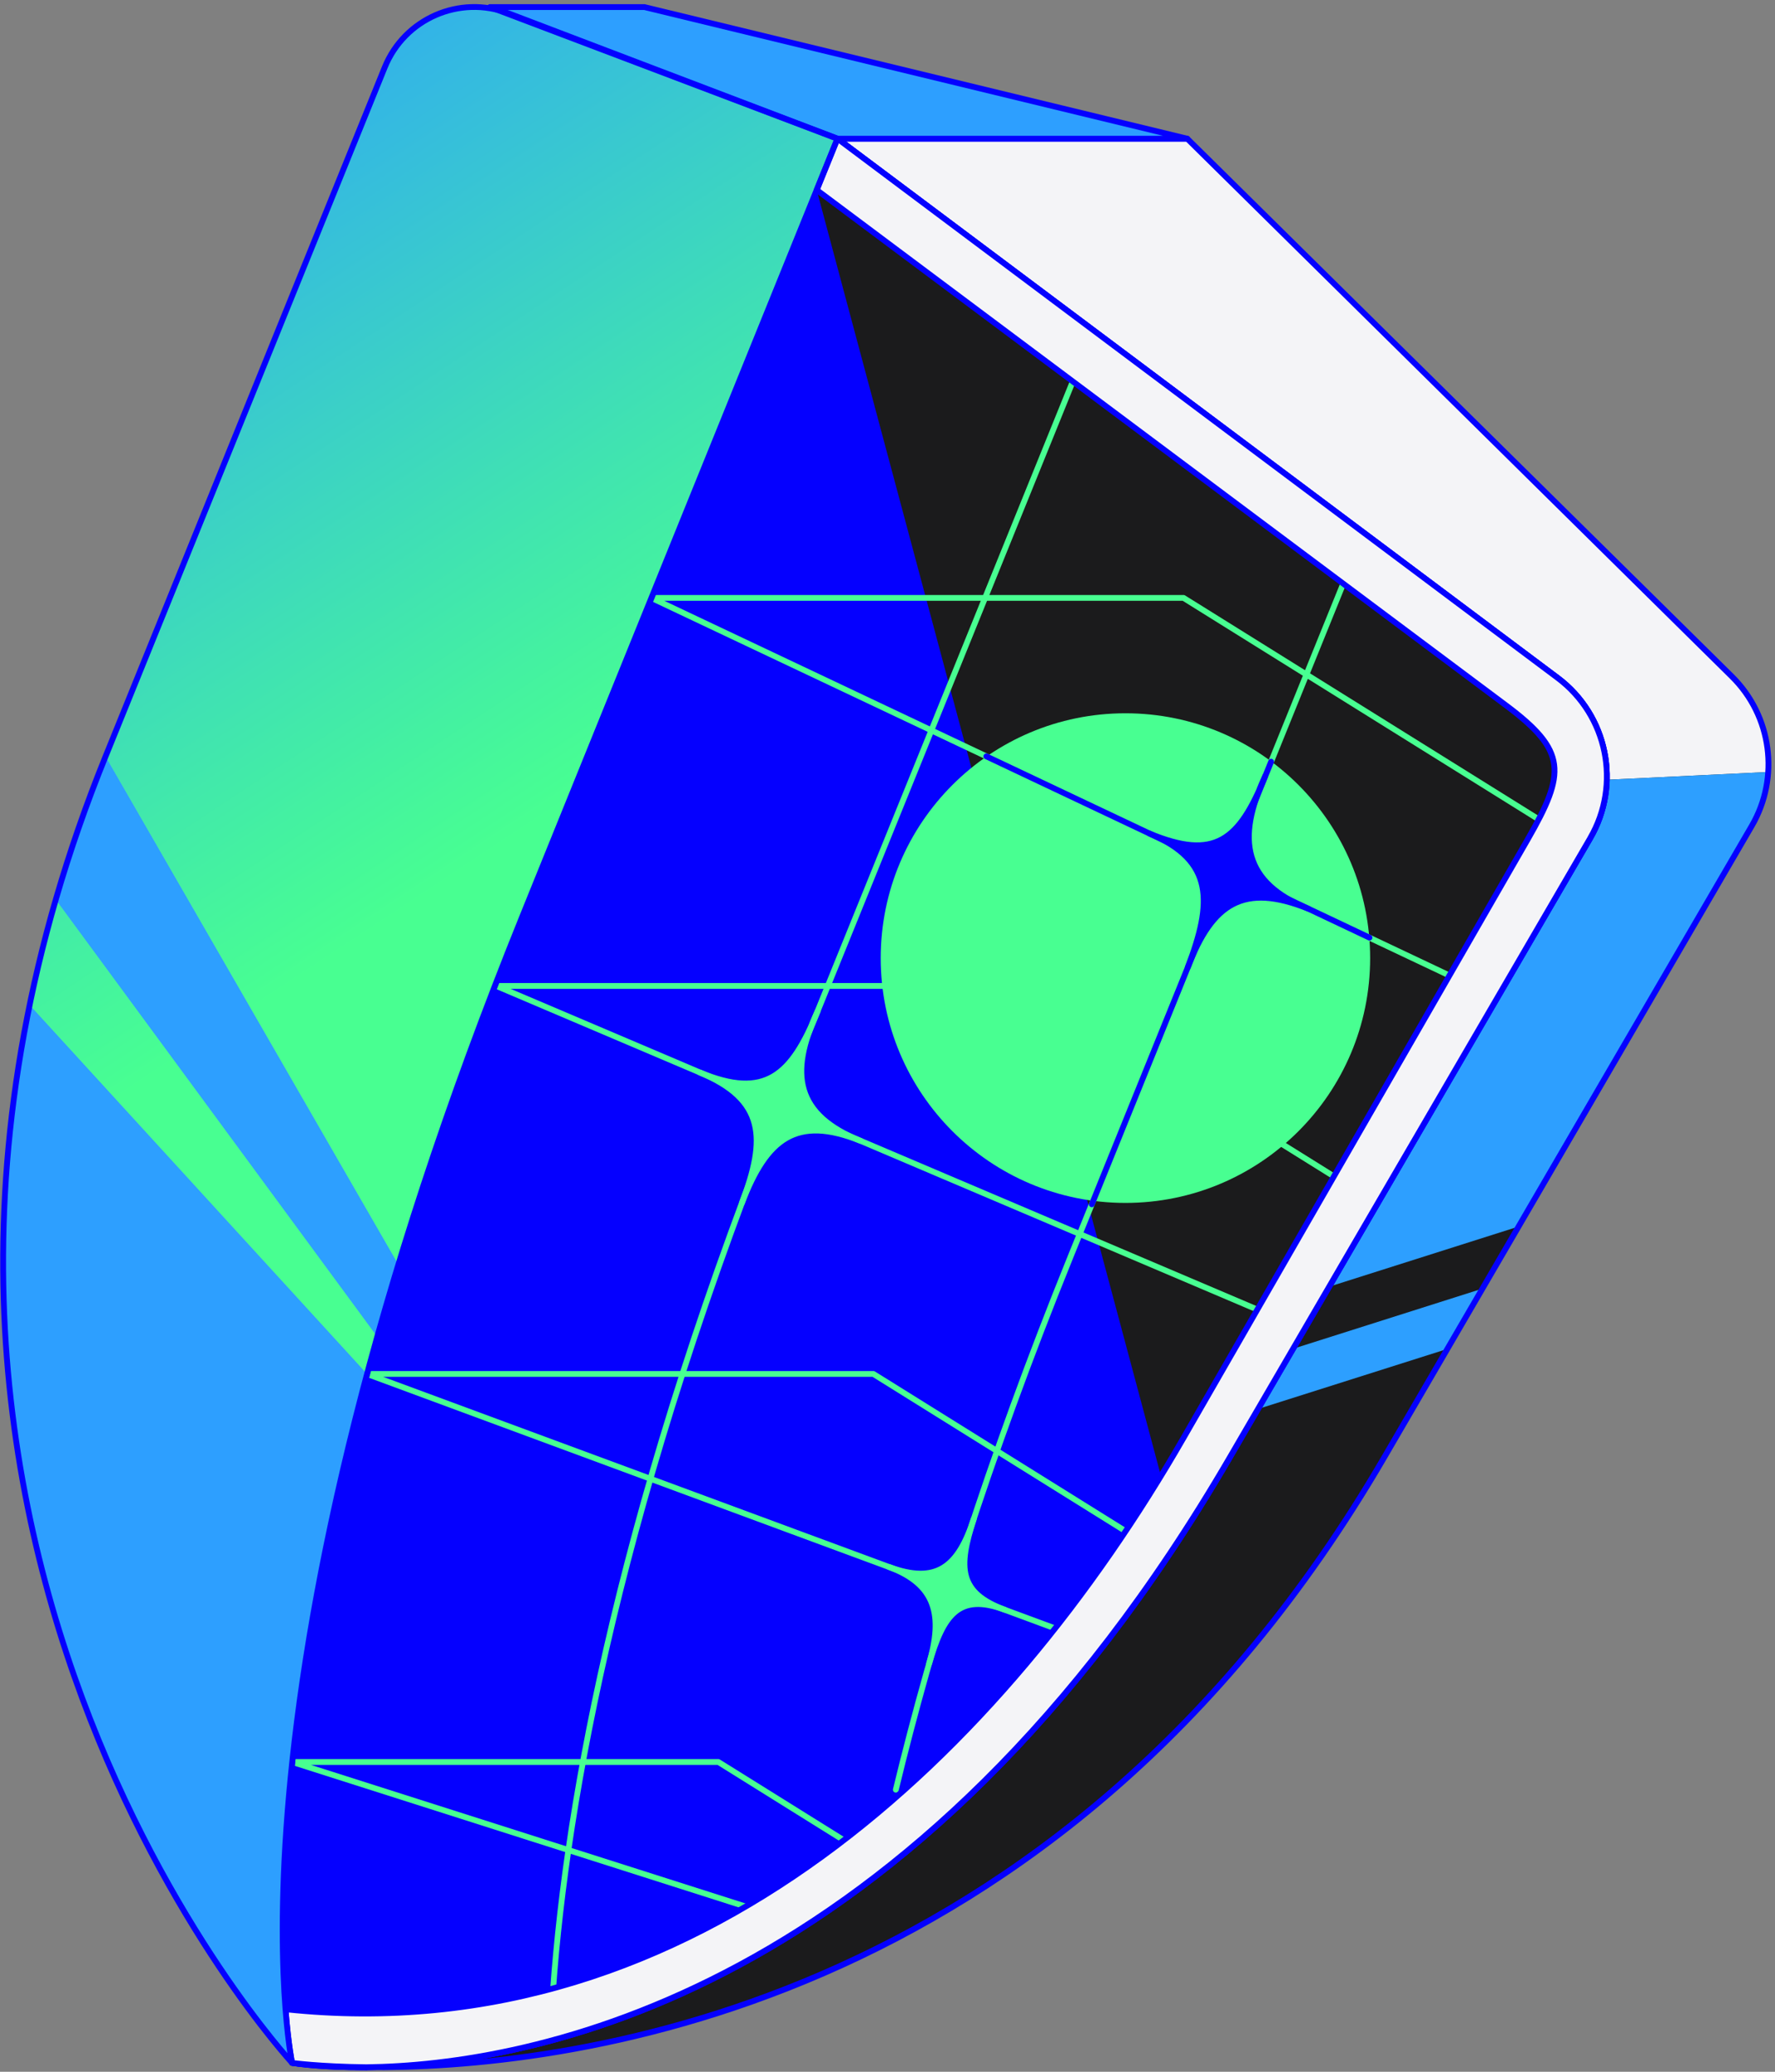
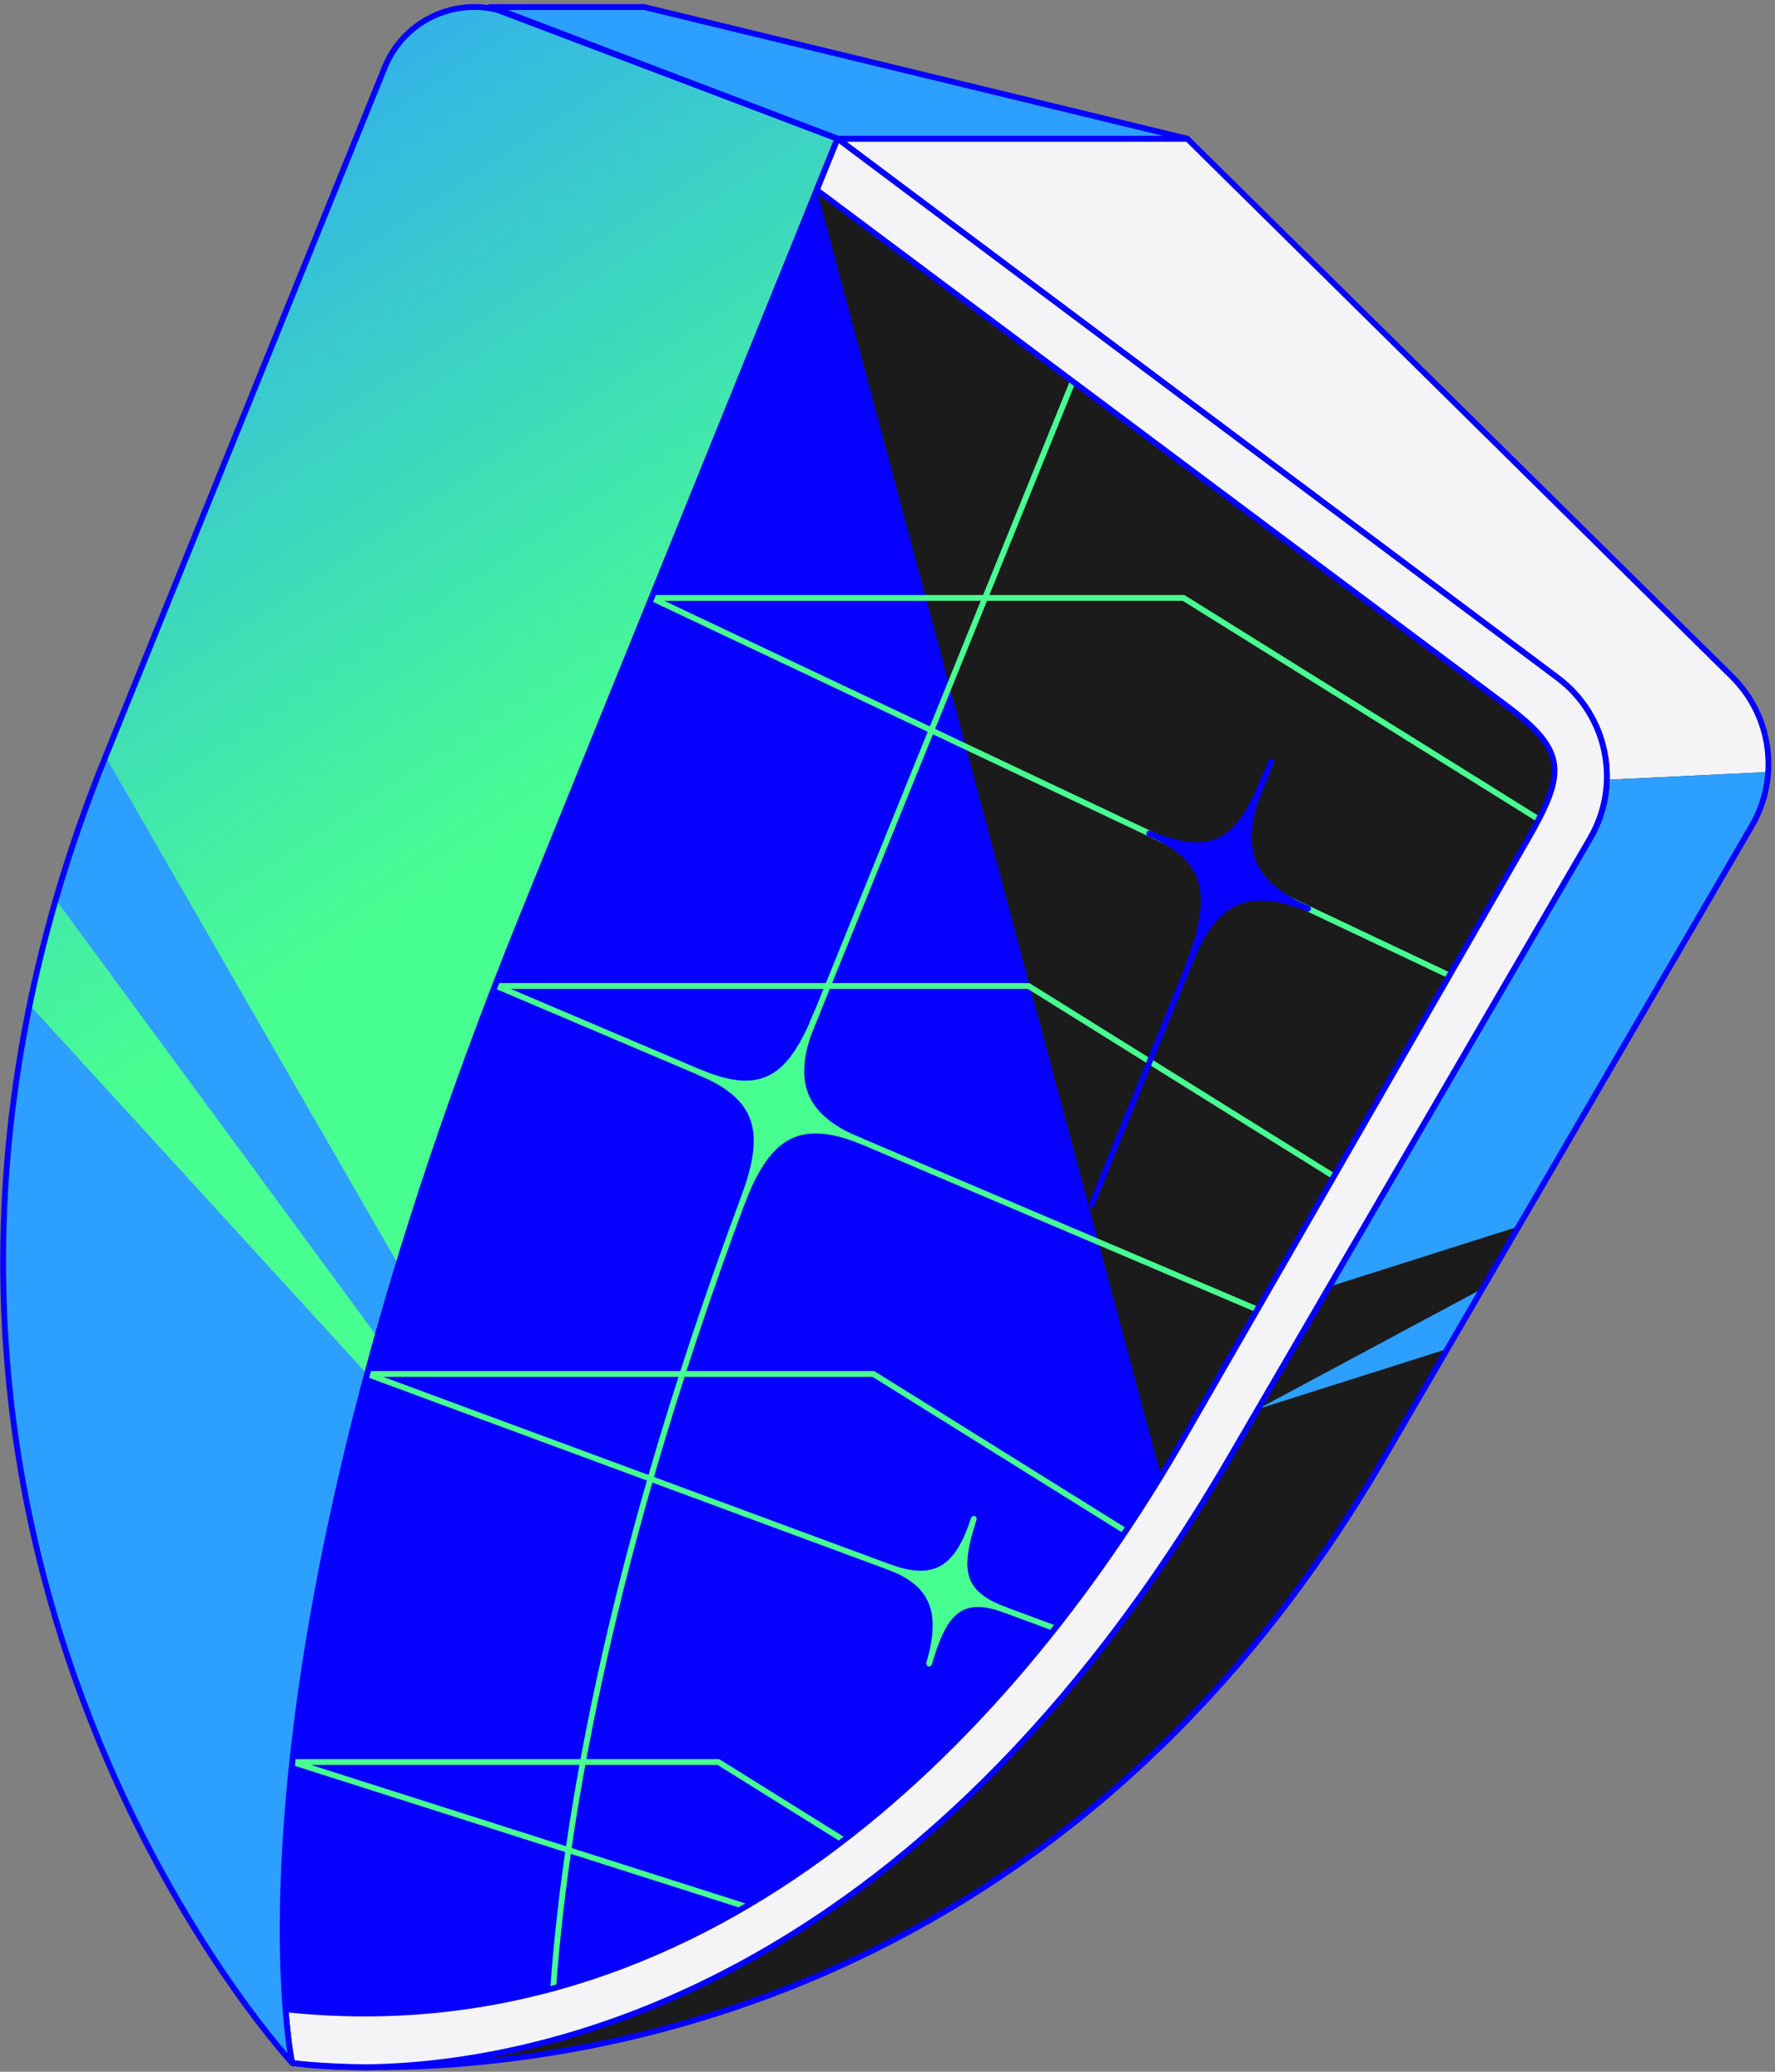
<svg xmlns="http://www.w3.org/2000/svg" width="324" height="378" viewBox="0 0 324 378" fill="none">
  <rect x="0" y="0" width="324" height="378" fill="#808080" stroke="none" />
  <path d="M142.068 18.655L216.301 42.225L307.466 143.761L194.424 321.457C194.424 321.457 119.412 379.524 52.892 372.231L26.603 310.383L142.068 18.655Z" fill="#0500FF" stroke="#0500FF" stroke-width="1.059" stroke-linecap="round" stroke-linejoin="round" />
  <path d="M149.073 34.649L213.542 275.368L301.58 130.079L172.717 30.706L149.073 34.649Z" fill="#1B1B1C" />
  <path d="M280.865 149.493L216.038 109.089H118.903L264.674 178.032" stroke="#48FF91" stroke-width="1.059" stroke-linecap="round" stroke-linejoin="round" />
  <path d="M243.479 214.631L187.736 179.888H90.601L229.5 238.93" stroke="#48FF91" stroke-width="1.059" stroke-linecap="round" stroke-linejoin="round" />
  <path d="M205.453 279.368L159.425 250.681H66.987L192.574 297.104" stroke="#48FF91" stroke-width="1.059" stroke-linecap="round" stroke-linejoin="round" />
  <path d="M154.012 335.756L131.122 321.48H53.342L136.103 347.856" stroke="#48FF91" stroke-width="1.059" stroke-linecap="round" stroke-linejoin="round" />
  <path d="M100.954 362.994C103.451 328.449 113.228 273.312 144.04 197.324L195.828 69.585" stroke="#48FF91" stroke-width="1.059" stroke-linecap="round" stroke-linejoin="round" />
-   <path d="M163.521 326.536C170.133 299.184 180.206 266.789 195.397 229.326L245.194 106.482" stroke="#48FF91" stroke-width="1.059" stroke-linecap="round" stroke-linejoin="round" />
  <path d="M127.729 195.672C139.656 200.628 139.928 207.685 135.429 219.477C139.94 207.685 145.366 203.446 157.083 208.155C145.366 203.446 143.858 196.067 149.259 184.474C144.464 196.314 139.668 200.628 127.741 195.672H127.729Z" fill="#48FF91" stroke="#48FF91" stroke-width="1.059" stroke-linecap="round" stroke-linejoin="round" />
  <path d="M162.255 285.894C170.87 289.082 172.167 294.743 169.597 303.519C172.167 294.743 174.948 290.578 183.402 293.705C174.948 290.578 174.874 286.005 177.754 277.118C174.874 286.005 170.882 289.07 162.267 285.894H162.255Z" fill="#48FF91" stroke="#48FF91" stroke-width="1.059" stroke-linecap="round" stroke-linejoin="round" />
-   <path d="M205.43 219.476C230.1 219.476 250.098 199.477 250.098 174.808C250.098 150.138 230.1 130.14 205.43 130.14C180.761 130.14 160.762 150.138 160.762 174.808C160.762 199.477 180.761 219.476 205.43 219.476Z" fill="#48FF91" />
  <path d="M199.295 219.732L232.024 138.974" stroke="#0500FF" stroke-width="1.059" stroke-linecap="round" stroke-linejoin="round" />
-   <path d="M180.046 138L249.978 171.075" stroke="#0500FF" stroke-width="1.059" stroke-linecap="round" stroke-linejoin="round" />
  <path d="M209.78 152.065C221.707 157.021 221.312 164.684 216.813 176.488C221.324 164.697 227.059 161.088 238.776 165.784C227.059 161.075 225.551 153.19 230.952 141.596C226.157 153.437 221.72 157.021 209.78 152.065Z" fill="#0500FF" stroke="#0500FF" stroke-width="1.059" stroke-linecap="round" stroke-linejoin="round" />
  <path d="M66.866 377.161C58.3 377.062 53.307 376.37 53.307 376.37C53.307 376.37 58.3 377.26 66.866 377.161Z" fill="white" />
  <path d="M216.714 25.302H152.864L284.298 123.673C293.419 130.508 295.977 143.091 290.243 152.941L224.513 265.823C166.892 364.763 96.058 376.789 66.864 377.16C101.2 377.543 193.07 368.261 252.718 265.823L319.758 150.692C324.912 141.842 323.416 130.62 316.124 123.426L216.702 25.29L216.714 25.302Z" fill="#F4F4F7" />
  <path d="M252.715 265.824L319.754 150.692C321.546 147.602 322.523 144.241 322.733 140.854L293.267 142.275C293.168 145.922 292.192 149.592 290.251 152.942L224.522 265.824C166.901 364.764 96.067 376.79 66.873 377.161C101.209 377.544 193.079 368.262 252.727 265.824H252.715Z" fill="#1B1B1C" />
  <path d="M319.754 150.692C321.546 147.602 322.522 144.241 322.732 140.854L293.267 142.275C293.168 145.922 292.191 149.592 290.251 152.942L242.604 234.764L277.187 223.788L319.754 150.68V150.692Z" fill="#2D9FFF" />
-   <path d="M229.605 257.082L264.188 246.119L270.59 235.119L236.008 246.095L229.605 257.082Z" fill="#2D9FFF" />
+   <path d="M229.605 257.082L264.188 246.119L270.59 235.119L229.605 257.082Z" fill="#2D9FFF" />
  <path d="M66.866 377.161C58.3 377.062 53.307 376.37 53.307 376.37C53.307 376.37 58.3 377.26 66.866 377.161Z" stroke="#0500FF" stroke-width="1.059" stroke-linecap="round" stroke-linejoin="round" />
  <path d="M216.714 25.302H152.864L284.298 123.673C293.419 130.508 295.977 143.091 290.243 152.941L224.513 265.823C166.892 364.763 96.058 376.789 66.864 377.16C101.2 377.543 193.07 368.261 252.718 265.823L319.758 150.692C324.912 141.842 323.416 130.62 316.124 123.426L216.702 25.29L216.714 25.302Z" stroke="#0500FF" stroke-width="1.059" stroke-linecap="round" stroke-linejoin="round" />
-   <path d="M66.866 377.161C58.3 377.062 53.307 376.37 53.307 376.37C53.307 376.37 58.3 377.26 66.866 377.161Z" fill="white" stroke="#0500FF" stroke-width="1.059" stroke-linecap="round" stroke-linejoin="round" />
  <path d="M224.533 265.824L290.262 152.943C295.997 143.092 293.438 130.497 284.317 123.675L152.883 25.303L95.435 167.033C38.617 307.18 53.325 376.383 53.325 376.383C53.325 376.383 58.318 377.075 66.884 377.174C96.077 376.815 166.924 364.789 224.533 265.837V265.824Z" stroke="#0500FF" stroke-width="1.059" stroke-linecap="round" stroke-linejoin="round" />
  <path d="M95.418 167.019L152.867 25.29L92.823 2.436C83.874 -0.975 73.838 3.4 70.229 12.287L19.258 138.035C-37.56 278.183 53.309 376.369 53.309 376.369C53.309 376.369 38.601 307.179 95.418 167.019Z" fill="url(#paint0_linear_2950_74240)" />
  <path d="M290.256 152.943C295.99 143.092 293.432 130.497 284.311 123.675L152.877 25.303L149.082 34.66L274.93 128.717C286.016 137.011 285.868 140.954 278.872 153.128L216.048 262.327C183.48 318.947 127.329 374.652 52.12 366.594C52.627 373.12 53.319 376.383 53.319 376.383C53.319 376.383 58.312 377.075 66.877 377.174C96.071 376.815 166.917 364.789 224.526 265.837L290.256 152.955V152.943Z" fill="#F4F4F7" stroke="#0500FF" stroke-width="1.059" stroke-linecap="round" stroke-linejoin="round" />
  <path d="M89.431 1.29L152.861 25.305H216.712L117.624 1.29H89.431Z" fill="#2D9FFF" stroke="#0500FF" stroke-width="1.059" stroke-linecap="round" stroke-linejoin="round" />
  <path d="M66.995 250.686L5.418 183.375C-18.374 298.902 53.3 376.373 53.3 376.373C53.3 376.373 44.488 334.745 66.983 250.748V250.699L66.995 250.686Z" fill="#2D9FFF" />
  <path d="M10.191 164.141L68.862 243.899L72.793 230.871L19.263 138.037L10.191 164.141Z" fill="#2D9FFF" />
  <path d="M95.418 167.019L152.867 25.29L92.823 2.436C83.874 -0.975 73.838 3.4 70.229 12.287L19.258 138.035C-37.56 278.183 53.309 376.369 53.309 376.369C53.309 376.369 38.601 307.179 95.418 167.019Z" stroke="#0500FF" stroke-width="1.059" stroke-linecap="round" stroke-linejoin="round" />
  <defs>
    <linearGradient id="paint0_linear_2950_74240" x1="77.645" y1="163.632" x2="-15.881" y2="22.076" gradientUnits="userSpaceOnUse">
      <stop stop-color="#48FF91" />
      <stop offset="1" stop-color="#2D9FFF" />
    </linearGradient>
  </defs>
</svg>